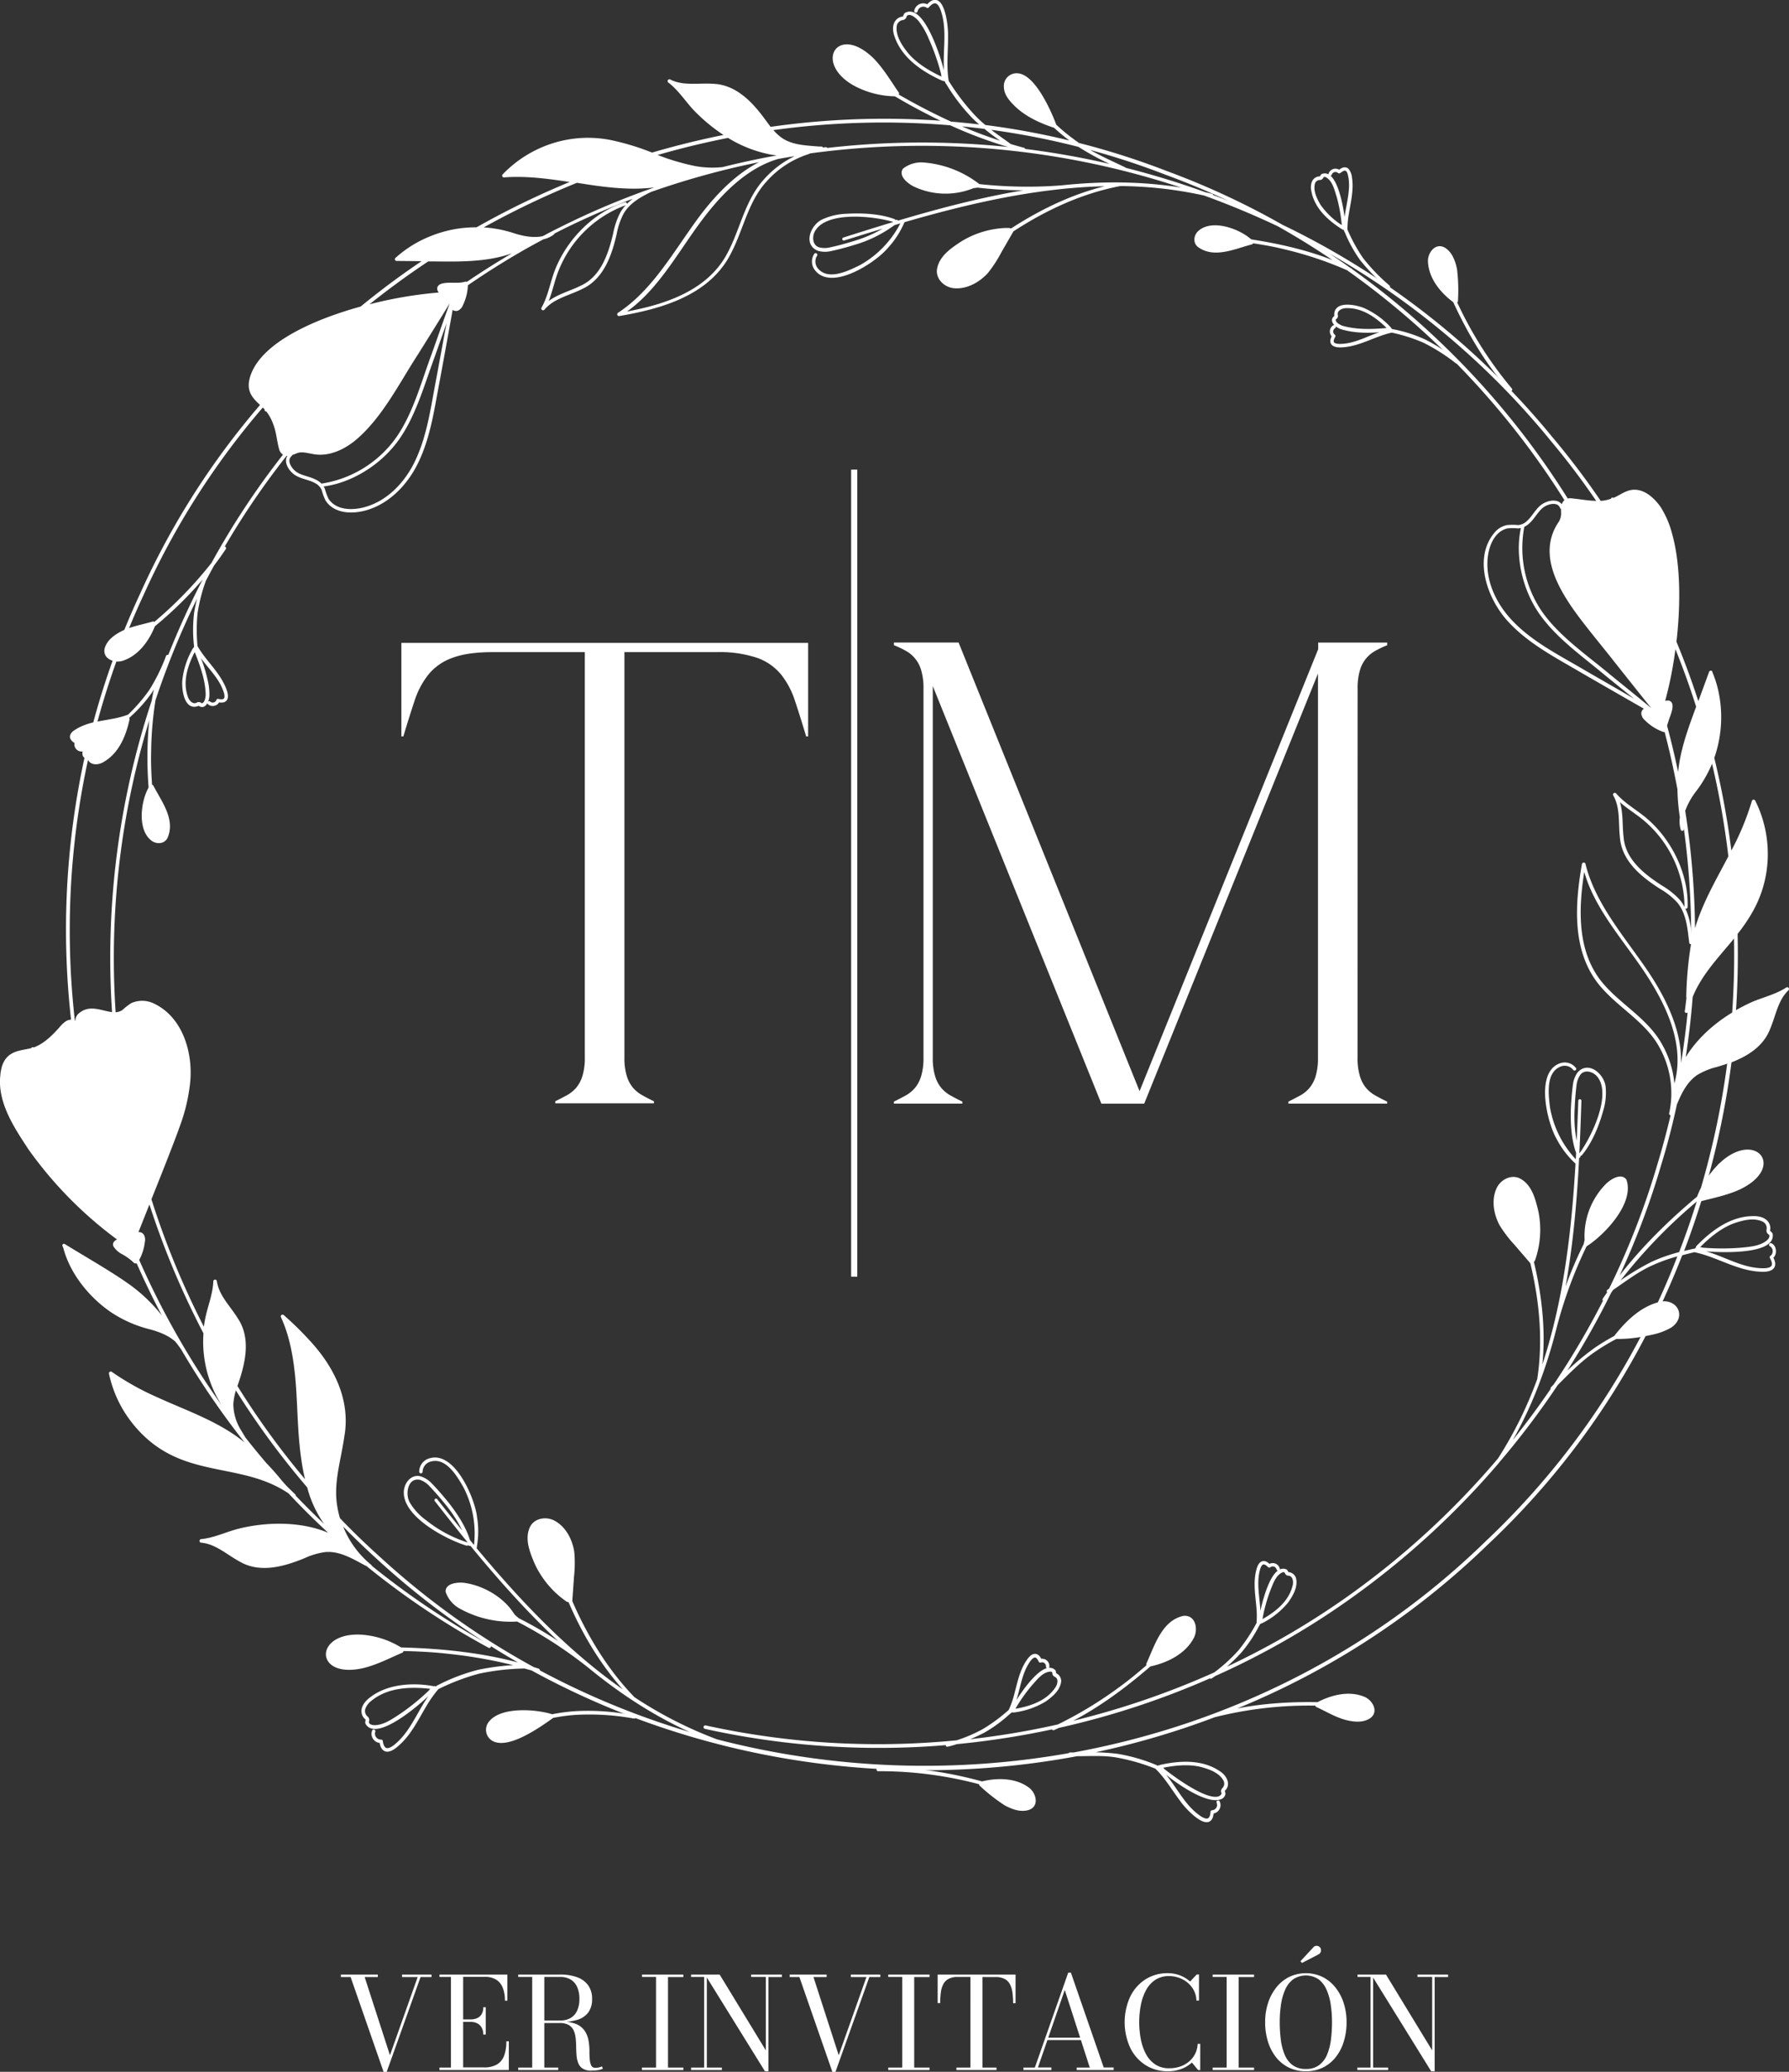
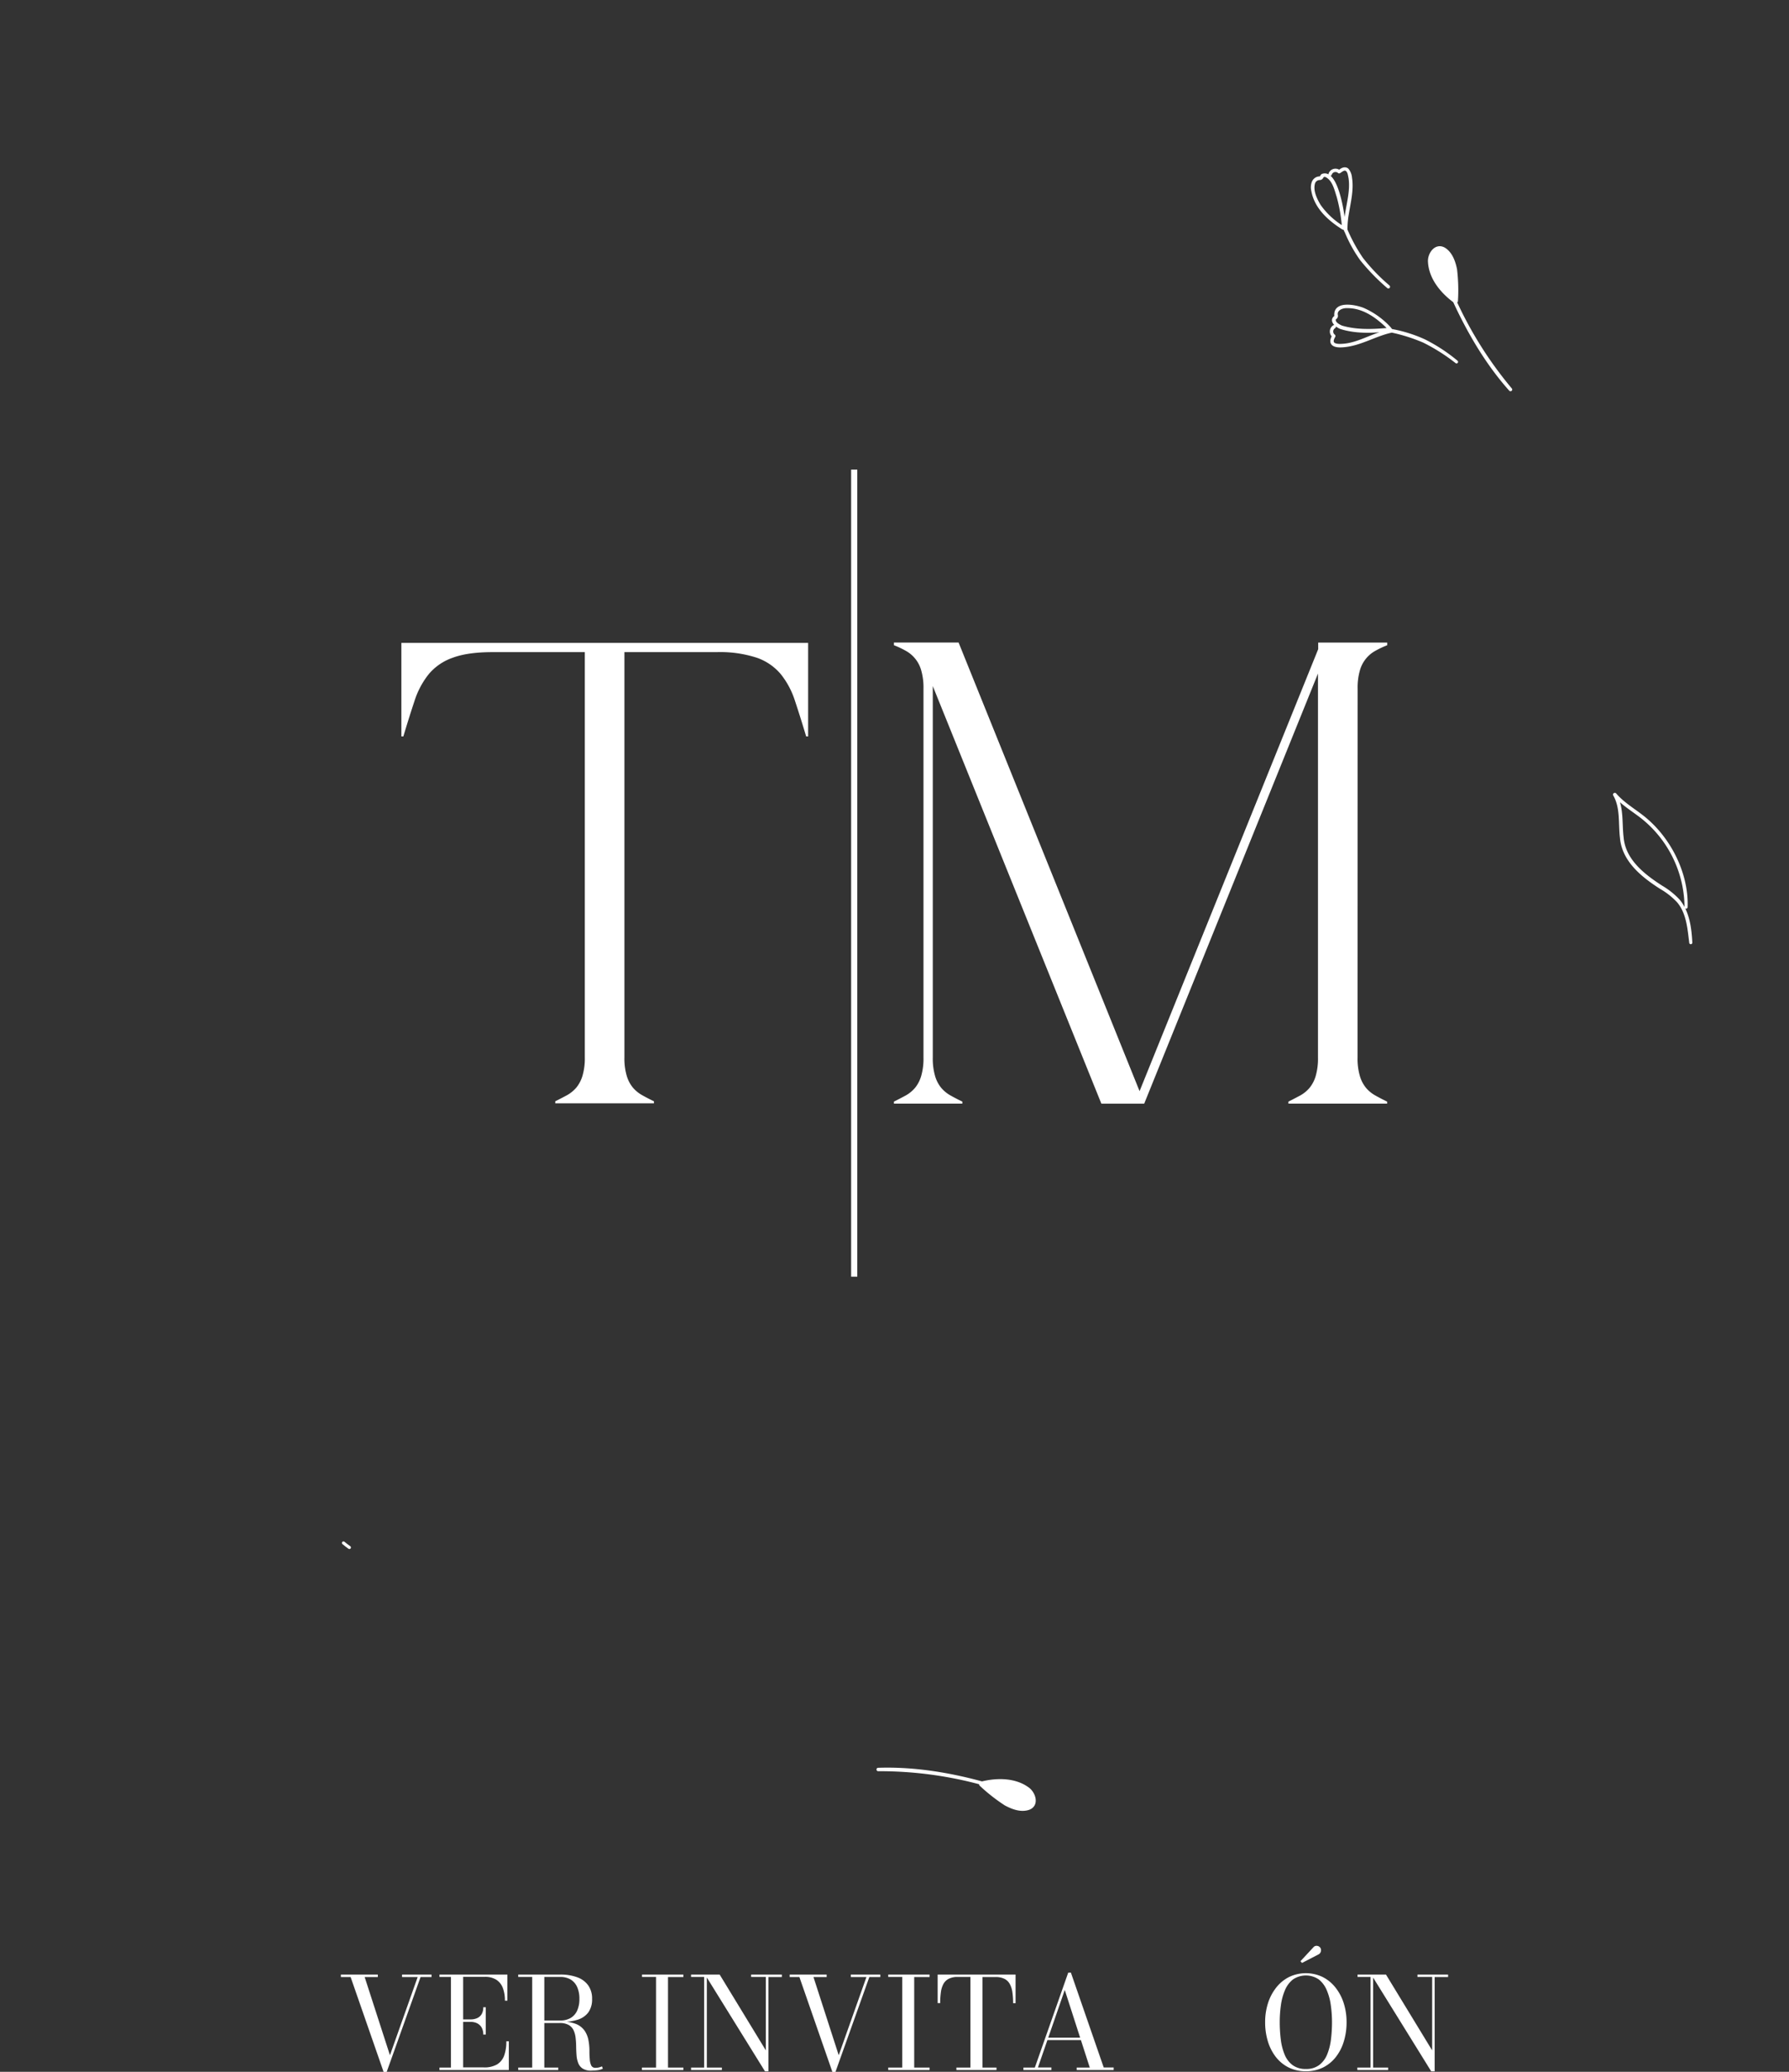
<svg xmlns="http://www.w3.org/2000/svg" viewBox="0 0 580.86 672.58">
  <rect x="0" y="0" width="580.86" height="672.58" fill="#333333" stroke="none" />
  <defs>
    <style>.cls-1,.cls-2{fill:#fff;}.cls-1{stroke:#fff;stroke-linecap:round;stroke-linejoin:round;}</style>
  </defs>
  <g id="Capa_2" data-name="Capa 2">
    <g id="Capa_1-2" data-name="Capa 1">
      <path class="cls-1" d="M526.47,271.92c.62,7.49,7,12.51,12.86,16.25a24,24,0,0,1,5.56,4.4c3.17,3.71,3.5,8.88,4.08,13.45-.24-4.62-.87-9.82-3.94-13.58a24.54,24.54,0,0,0-5.57-4.47c-5.84-3.74-12.15-8.63-12.79-16.07-.56-4.46.09-9.31-2-13.43,2.44,2.63,5.54,4.5,8.34,6.66a37.73,37.73,0,0,1,14.43,29.36c.4-10.9-5.5-22.63-14.35-29.46-3-2.31-6.26-4.26-8.72-7.12-.06-.08-.18,0-.13.09C526.66,262.21,525.9,267.27,526.47,271.92Z" />
-       <path class="cls-1" d="M574.26,333.86c1.85-4.31,2.53-9.38,6.07-12.73a.08.08,0,0,0-.1-.13c-3.34,2.19-7.3,3.12-11,4.66a57.68,57.68,0,0,0-6.14,3.18q.9-12.9.57-25.83a53.53,53.53,0,0,0,4.41-6.34,37.32,37.32,0,0,0,5.38-18.09,38.25,38.25,0,0,0-4-18.44.09.09,0,0,0-.16,0,86.75,86.75,0,0,1-7.45,17.57A266.07,266.07,0,0,0,556.08,246c.15-.41.29-.83.42-1.24a39.54,39.54,0,0,0,1-20.05,35.84,35.84,0,0,0-2-6.38h0a.36.36,0,0,0,0-.11.09.09,0,0,0-.11.05s-3.08,8.43-4,10.88q-3.33-10.51-7.58-20.74c1.41-12.16,1.38-25.43-1.48-35.33a28.65,28.65,0,0,0-2.48-6.32c-.35-.66-.71-1.31-1.1-1.91-2.12-3-5.59-6.2-9.57-5.18-1.89.51-3.43,1.74-5.19,2.45l-.09,0-.35-.1.34.1a12.72,12.72,0,0,1-4.42,1,250.53,250.53,0,0,0-16-21.12,256.53,256.53,0,0,0-87.22-68.54A253.16,253.16,0,0,0,378.69,56a249.08,249.08,0,0,0-28.56-9.12c-.6-.41-1.2-.83-1.78-1.28a60.86,60.86,0,0,1-5.81-4.82c-1.78-4.78-6.93-16.28-12.27-16.49a3.63,3.63,0,0,0-3.82,4c.05,2.12,1.49,3.87,2.9,5.31,3.56,3.7,8.36,5.86,13.15,7.45a60.4,60.4,0,0,0,5.75,4.7c.49.35,1,.69,1.49,1a251.28,251.28,0,0,0-30-5.69,36.54,36.54,0,0,1-3.53-3.26,70.59,70.59,0,0,1-8.66-11.38c-.83-4.92-.18-9.91-.23-14.88.09-3.27-1.3-15.37-6.15-9.51a2.48,2.48,0,0,0-3.84,1.53c0,.07.11.08.11,0a2.42,2.42,0,0,1,3.73-1.46c2.57-3,4.13-1.12,5,1.91,2.17,7.21-.18,14.83,1.23,22.14l-1-1.44c-1.2-5.89-6.87-23.16-12.32-20.08a2.24,2.24,0,0,0-.39.81.8.8,0,0,1-.64.44,2.79,2.79,0,0,0-1.6.78c-1.35,1.33-1.11,3.45-.52,5.07,2.37,6.87,8.85,11.14,15.16,14,.06,0,.11-.07,0-.1-4.24-2-8.43-4.38-11.53-7.95-2.11-2.6-4.41-6-3.88-9.45a2.85,2.85,0,0,1,2.36-2.21,1,1,0,0,0,.76-.53,2,2,0,0,1,.37-.76c1.5-1.11,3.36.57,4.38,1.67a25,25,0,0,1,3.49,6.07,71.65,71.65,0,0,1,4.13,11.93s-.12,0-.09.06l.18.28c.1.38.2.76.29,1.13,0-.23-.07-.53-.13-.87l1,1.58s0,.11,0,.17.06,0,.08,0A61,61,0,0,0,316.06,38c1.1,1.09,2.25,2.12,3.43,3.1-3.61-.46-7.22-.83-10.83-1.13-6.1-2.78-12.05-5.9-17.85-9.28l.61-.34,0,0c-2.52-3.67-4.9-7.71-8.09-11-11.19-11-18.46,1-5.77,8.05a28.71,28.71,0,0,0,13.05,3.37l-1-.1,1,.05,0,0A190.68,190.68,0,0,0,308,39.89a261,261,0,0,0-58,1.82c-.55-.7-1.08-1.41-1.61-2.12-4.08-5.68-9.46-11.7-17-11.89-4.68-.3-9.68.77-14-1.45a.08.08,0,0,0-.09.14c3.18,2.42,5.39,5.83,8.06,8.78a55.7,55.7,0,0,0,10.86,8.89q-12.4,2.44-24.53,6A81.08,81.08,0,0,0,198.42,46a37.45,37.45,0,0,0-18.85,1,38.23,38.23,0,0,0-16,9.95.08.08,0,0,0,.07.14c7.77-.59,15.48.59,23.18,1.77A270.86,270.86,0,0,0,154.85,74.3a38.47,38.47,0,0,0-14.68,2.75,37.31,37.31,0,0,0-11.38,7h0l-.09.08a.09.09,0,0,0,.09.08l9.72.09q-11,7.31-21.18,15.67c-16.51,4.56-33,12.34-35.79,23-1.06,4.19,1.06,6.12,3.58,8.46A252.38,252.38,0,0,0,46,192.82q-2.79,6-5.25,12.05c-.27.12-.55.23-.82.36-2.24,1.13-4.65,2.73-5.43,5.25-.57,2.07.94,3.31,2.72,3.66q-3.72,10.31-6.53,20.8a20.07,20.07,0,0,0-5.24,1.9c-.79.52-1.77.93-2.16,1.9s.68,1.79,1.48,2.21a1.85,1.85,0,0,0,1.77,2.52c.05,0,.05,0,0-.07L28,242.35c-.68,1.09-1.28,3,0,3.38a261.63,261.63,0,0,0-4.36,85.89c-1.69-.54-3.21,1.31-4.23,2.51-2.5,2.78-5.37,5.52-9,6.61l.21-.29-.23.3-.08,0c-4.12.92-7.7.86-9.22,5.64a16.52,16.52,0,0,0-.47,2.47V349c-1.06,8.69,4.5,16.95,9.11,23.95a129.39,129.39,0,0,0,29.72,29.86,2.41,2.41,0,0,0-1.07,0c-.66.09-1.46.85-1.11,1.55a6.7,6.7,0,0,0,2.61,2.35,18.29,18.29,0,0,1,4,2.93l.19-.09.19.1c.09-.15.16-.31.25-.46a270.31,270.31,0,0,0,13.39,26.55,9.78,9.78,0,0,0-.72-.72c-.14-.25-.29-.5-.44-.75a51.37,51.37,0,0,0-15.16-17c-5.84-4.17-14.66-9.18-20.83-13,0,0,0,.05,0,.07l0,0h0v0l0,0,.08.05c.09.29.19.58.28.87,2.18,8.07,8.3,15.64,15.32,20.39a39.84,39.84,0,0,0,12.33,5.4c3.09.83,6.35,2.07,8.67,4.27l.19.32c-.05-.1-.11-.19-.16-.3l.1.11c0,.05.07.11.11.17l1.51,2.07A263.31,263.31,0,0,0,79.53,467.6c.31.46.63.91.94,1.35l-.12-.19-.29-.49q2.09,2.63,4.24,5.2c-1.26-1.25-2.53-2.47-3.79-3.6C72,462.24,60.94,458.68,50.74,454A87.37,87.37,0,0,1,36,445.75a.09.09,0,0,0-.13.09,38.25,38.25,0,0,0,8.36,16.92C59.08,480.27,78,473.55,94,484.42q7.41,7.92,15.53,15.21l-1.11-.59c-9.15-4.83-21.76-4.72-31.59-2.09-3.83,1.09-7.5,2.82-11.48,3.19-.1,0-.09.17,0,.17,4.86.41,8.55,3.95,12.68,6.17,6.47,3.82,14.23,1.54,20.69-1.12a24,24,0,0,1,6.8-2c4.86-.45,9.27,2.26,13.34,4.44l0,0-1.4-1.32a254.76,254.76,0,0,0,41.42,28,258.09,258.09,0,0,1-43.76-30.17l-3.56-3.37h0l0,0c.64.51,1.3,1,2,1.46l3.43,3.11a30,30,0,0,0,3.2,3c.05,0,.12,0,.07-.08a31.14,31.14,0,0,1-10.07-14.83Q116.33,499.94,123,506a254.76,254.76,0,0,0,48.44,34.95h-.57c-13.27-3.87-27.07-5.3-40.88-5.65l0-.06c-.24-.15-.49-.28-.74-.42a27.47,27.47,0,0,0-12.09-3.66c-14.5-.76-14.62,13.33.65,9.88,4.43-1.08,8.58-3.25,12.66-5l-.05,0-.31-.58c5.05.1,10.14.32,15.06.88a154.43,154.43,0,0,1,24.94,4.61,75.79,75.79,0,0,0-14.72,1.6,61.16,61.16,0,0,0-13.09,5s0-.08-.07,0l-.13.13-1.66.82c.24-.25.43-.48.58-.66l-.85.8-.3.14c-.06,0,0,.12,0,.1a72.22,72.22,0,0,1-9.81,8c-2.43,1.57-4.92,3.37-7.88,3.64-1,.1-2.54-.08-2.89-1.22a2.1,2.1,0,0,1,.1-.84,1,1,0,0,0-.37-.85,2.84,2.84,0,0,1-.84-3.13,6.22,6.22,0,0,1,2.09-2.73c5.59-4.59,13.32-4.78,20.19-3.91-6.41-1.18-14.77-.69-20.28,3.8-1.36,1.07-2.67,2.74-2.23,4.58a2.76,2.76,0,0,0,.94,1.51.83.83,0,0,1,.32.71,2.15,2.15,0,0,0-.1.9c3,5.49,17-6.21,21.07-10.55l1.57-.72c-5.06,5.47-7.09,13.18-12.74,18.16-2.33,2.12-4.66,2.92-5.23-1a2.43,2.43,0,0,1-2.4-3.22c0-.06-.07-.11-.1,0a2.47,2.47,0,0,0,2.4,3.32c.59,4,3,3.21,5.42,1,3.9-3.37,6.16-8.11,8.75-12.46a39.09,39.09,0,0,1,4.18-5.93,71.53,71.53,0,0,1,13.36-5.09,76.82,76.82,0,0,1,15-1.7l2.4.67c54.12,29.7,117.2,38.93,176.86,27.8,4.2,0,8.91-.31,13.12.46a66.75,66.75,0,0,1,12.63,3.65c3.32,3.2,5.6,7.23,8.37,10.88,1.73,2.47,9.49,10.67,9.79,3.66a2.27,2.27,0,0,0,2-3.25c0-.06-.13,0-.09,0a2.22,2.22,0,0,1-1.93,3.14c-.21,3.67-2.43,3.08-4.71,1.31-5.56-4.15-8-11.05-13.11-15.68l1.53.55c4.23,3.75,14.51,11,19,9.29a1.74,1.74,0,0,0,1.12-1.22c.06-.56-.44-1,.05-1.49,1.82-1.79.17-4.45-1.64-5.51-5.52-3.78-12.66-3.39-18.91-2-.07,0,0,.12,0,.11,4.22-.87,8.63-1.4,12.88-.46,3,.77,6.53,2,8,4.87a2.61,2.61,0,0,1-.53,2.93.91.91,0,0,0-.25.82,1.8,1.8,0,0,1,.15.76c-2.33,4.84-15.2-4.44-19.67-8h0c.06,0,.1-.07,0-.1l-.33-.13-.81-.65c.19.18.4.38.63.58l-1.63-.64-.12-.11s-.06,0-.07,0a56,56,0,0,0-12.36-3.55,69.49,69.49,0,0,0-12.49-.4A264.77,264.77,0,0,0,394.22,557a125.12,125.12,0,0,1,33.65-3.78l-.23.39h0c-.06,0-.1.07,0,.1,3.09,1.4,6,3.22,9.35,4.14,2.43.62,5.3,1,7.53-.43,2.66-1.78.62-5.19-1.73-6.13-4.78-2-10.39-.56-14.81,1.74,0,0,0,0,0,.05-10.94-.21-22.21.68-32.74,3.55a255.39,255.39,0,0,0,87.49-55.57,252.25,252.25,0,0,0,51.24-67.78c.93-.17,1.84-.36,2.71-.56a19.66,19.66,0,0,0,5.75-2.22c4.57-3.21,1.68-8.49-3.44-7.42q3.69-7.91,6.83-16c1.42-.38,2.85-.74,4.28-1.09,7.29,1.43,13.89,6,21.46,6.35,3.23.21,5.61-.74,3.56-4.24,1.22-.4,1.51-3.25-.17-4.05-.06,0-.11.07,0,.09a2.43,2.43,0,0,1,.13,4c2,3.44-.33,4.26-3.46,4.05-7.54-.31-14-5.28-21.38-6.23l1.72-.43c5.9.74,24.15,1.36,23.1-4.9a2.4,2.4,0,0,0-.63-.64.81.81,0,0,1-.2-.74,2.71,2.71,0,0,0-.2-1.77c-.8-1.72-2.87-2.21-4.6-2.19-7.27-.07-13.46,4.6-18.3,9.58,0,.05,0,.13.08.08,3.29-3.33,6.95-6.47,11.35-8.2,3.15-1.12,7.09-2.16,10.21-.49a2.85,2.85,0,0,1,1.29,3,1,1,0,0,0,.24.89c.24.21.48.35.6.6.44,1.11-.62,2.19-1.5,2.75-2.48,1.63-5.55,1.78-8.44,2.07a76.33,76.33,0,0,1-12.66-.09h0c.06,0,0-.12,0-.11l-.41.09-1-.05c.2,0,.46.07.75.11l-1.87.41h-.11l.09,0c-1.26.28-2.51.57-3.76.89q3.3-8.55,6-17.3c4.25-1.12,8.76-2,12.84-3.9,14.09-6.84,5.21-17.75-5.66-8.13a28.77,28.77,0,0,0-5.77,7.35,270.67,270.67,0,0,0,8.33-40.32C567,342.5,572.13,339.42,574.26,333.86Zm-295.79-306,.24.11ZM544.68,350c.09-.27.2-.54.31-.8-.13.37-.27.73-.38,1.11C544.64,350.17,544.65,350.07,544.68,350Zm18.21-21c-6.37,3.85-12.08,9-15.72,15.44-.15.26-.28.52-.42.78l-.37.68q1.86-11.17,2.72-22.38a31.44,31.44,0,0,1,1.93-4c3.37-6,8.2-10.87,12.45-16.22Q563.8,316.14,562.89,329Zm-13.77-5.79c.24-.58.49-1.14.76-1.69-.27.56-.52,1.13-.76,1.72Zm-.27.72-.27.69.27-.72Zm2-4.26h0Zm-.33.61c-.2.4-.41.8-.61,1.21C550.09,321.06,550.29,320.66,550.5,320.26Zm11.18-42.21c-3,5.74-6.26,11.41-8.72,17.37-.24.58-.47,1.15-.69,1.72-.07.19-.15.38-.23.58-.26.71-.5,1.42-.73,2.12a50.06,50.06,0,0,0-1.47,5.4,261.36,261.36,0,0,0-3.21-42.09,23.74,23.74,0,0,1,3.6-6.52A41,41,0,0,0,556,246.31,265.92,265.92,0,0,1,561.68,278.05ZM546,265v0l0-.14Zm5.23-35.57-.12.35c-2.82,7.66-5.74,15.49-5.92,23.75,0,.43,0,.86,0,1.3q-1.86-9.7-4.43-19.22c.16-.67.4-1.34.58-1.94.34-1.19,2.37-5.41.31-5.76a2.23,2.23,0,0,0-1.83.78,125.63,125.63,0,0,0,3.9-19.91Q547.92,218.95,551.23,229.41Zm-7.59-49.65a79.42,79.42,0,0,1,.84,8.83A87.57,87.57,0,0,0,543.64,179.76Zm.88,10.08,0,1.07Zm-38.87-18.39c.2-.38.41-.75.64-1.13Zm-2.34-29.38a250.1,250.1,0,0,1,15.89,21c-3.12.11-6.31-.6-9.4-.85a3,3,0,0,0-1,.18,263.71,263.71,0,0,0-70.26-74.78s0-.06,0-.07a3.13,3.13,0,0,0-.32-.15q-9.37-6.66-19.4-12.52A257.85,257.85,0,0,1,503.31,142.07ZM319.85,41.37c2.53,2.07,5.2,4,7.91,5.79a147.87,147.87,0,0,1-18.43-6.91Q314.59,40.7,319.85,41.37Zm-11.18-1.18a139,139,0,0,0,19.52,7.26l1.09.74-.93-.69c1.32.37,2.65.73,4,1.06a.06.06,0,0,0,0-.11c-1.47-.38-2.92-.79-4.37-1.22-2.52-1.84-5.3-3.73-7.89-5.82a251.58,251.58,0,0,1,30.25,5.8,91,91,0,0,0,14.8,7.58c-4.64-2.24-9.78-4.45-14.39-7.47a246.67,246.67,0,0,1,27.84,8.93A253.86,253.86,0,0,1,413.29,72q-10.35-4.83-21-8.76l1.05.24c.07,0,.09-.09,0-.1-.65-.17-1.3-.31-2-.46A269.87,269.87,0,0,0,264.76,49a29.56,29.56,0,0,1,3.38-.62c.07,0,.06-.12,0-.11a30.17,30.17,0,0,0-4.41.87c-2.13.28-4.27.6-6.4.93l-.44,0,9.59-2h.24l-.18,0,.18,0-.78,0c-4.17-.37-9.17-.39-12.84-3.25a16.75,16.75,0,0,1-2.94-2.95A260.65,260.65,0,0,1,308.67,40.19Zm-52.19,10-.85,0c.39,0,.78,0,1.17,0Zm2.65-.17h0l3.33-.49a31.33,31.33,0,0,0-14.15,9.29c-6.47,7.24-7.7,17.36-12.69,25.46-7.31,11.63-21.6,15.58-34.38,17.78,11.17-6.75,18.07-19.88,25.87-30.35C233.55,63,242,54.18,252.52,51.12,254.72,50.72,256.92,50.36,259.13,50Zm-22.64-5.78a40.6,40.6,0,0,0,13.93,5.46l.88.13,1.12.17c.45,0,.89.08,1.34.11.88.06,1.78.1,2.67.08a26.74,26.74,0,0,0-3.19.6q-9.3,1.62-18.5,3.94a31.91,31.91,0,0,1-9.1-.32A75.44,75.44,0,0,1,212,50.24Q224.11,46.67,236.49,44.24ZM232.06,55h0Zm-5.56-.35a35.72,35.72,0,0,0,4.78.36A32.79,32.79,0,0,1,226.5,54.64ZM229.91,56l.62-.19.4-.09Zm-4.14-1.45.13,0ZM214.16,60.1c1.93-.31,3.83-.72,5.72-1.18q-3.3,1-6.58,2.16l.31-.15-1.19.46A255.86,255.86,0,0,0,176.68,77s0,0-.06,0l-.34.17c-3.13.64-6.55,0-9.61-1a38.76,38.76,0,0,0-11.4-1.92,273.08,273.08,0,0,1,32-15.42C196.19,60.25,205.14,61.58,214.16,60.1ZM138.88,84.37l2.18,0c8.16.09,16.52.21,24.36-2.38a60.44,60.44,0,0,0,8.09-3.3,253.88,253.88,0,0,0-21.93,13.55v-.14l-.21,0-.11-.18a11.3,11.3,0,0,1-3.26.37c-1.24.07-5.9-.43-5.53,1.64a2.21,2.21,0,0,0,1.29,1.43,133.59,133.59,0,0,0-25.95,4.53Q128,91.6,138.88,84.37ZM40.07,233.79l1.22-.87-.58.6Zm-11.81,12,.2,0a.53.53,0,0,1,.42.36c.7,2,3.27,1.66,4.67.68,4.71-2.78,6.89-8.2,8-13.3,0,0,0-.05-.05-.06l0-.32,0,0c-.21.07-.41.16-.61.24l1-1,.11,0a0,0,0,0,0,0-.07A45,45,0,0,0,49,224.42a67.09,67.09,0,0,0,5.47-11.28c0-.06-.08-.1-.1,0a60.74,60.74,0,0,1-5.53,11.2,54.68,54.68,0,0,1-7,8.09,30.17,30.17,0,0,1-5.27,1.42c-1.86.36-3.76.64-5.62,1.06q2.79-10.42,6.5-20.7A5.12,5.12,0,0,0,39.8,214c4.92-1.64,8.24-6.37,10.08-11,0,0,0,0,0,0A126,126,0,0,0,68.58,184c-.61,1.12-1.21,2.23-1.8,3.35.06-.17.12-.35.19-.53-.13.27-.24.57-.36.86a264.79,264.79,0,0,0-16.39,38.47c.23-1.39.48-2.78.77-4.16a.06.06,0,0,0-.11,0q-.66,2.79-1.14,5.61A265.3,265.3,0,0,0,36.92,329.11h-.18c-3.47-.29-7.24-2.5-10.44-.05a2.81,2.81,0,0,0-1.24,3.2l.12.54a7,7,0,0,0-.9-.9,2.67,2.67,0,0,0-.44-.23A261.27,261.27,0,0,1,28.26,245.78ZM44.64,409a15.72,15.72,0,0,0,1.9-5.91,2.83,2.83,0,0,0-.26-2,1.33,1.33,0,0,0-1.12-.61,1.73,1.73,0,0,0-1,.45l-.18.18c.54-1.39,1.1-2.79,1.66-4.21.91-2.31,1.91-4.8,2.93-7.36a268.63,268.63,0,0,0,18,43.2,38,38,0,0,0,8,26.25c-.4-.52-.78-1.06-1.15-1.61.38.54.78,1.07,1.19,1.58l2.15,3.58a27.59,27.59,0,0,0,1.72,3.22A266.66,266.66,0,0,1,44.64,409Zm43.52,68.64.09.1Zm1.61,4.16a30.61,30.61,0,0,1,4,2.42l0,0A32.84,32.84,0,0,0,89.77,481.8Zm21.72,19.07c-.34-.24-.71-.46-1.07-.69q-8.13-7.28-15.57-15.14c.22.15.43.3.65.47-.25-.21-.51-.4-.77-.6l0-.05.78.61L93,483.05c-.61-.65-1.21-1.31-1.81-2-1.53-1.91-3.27-3.87-5.1-5.78q-3.51-4.11-6.84-8.36l-1.42-2.37a16.81,16.81,0,0,1-2.57-8.69,20.35,20.35,0,0,1,1.19-5.64,261.62,261.62,0,0,0,23.75,32.41A36.29,36.29,0,0,0,109.43,499c.14.15.29.29.44.43.48.45,1,.9,1.5,1.33l0,0,0,0,0,0Zm-19.63-73.3c.29.62.55,1.25.8,1.89-.29-.68-.59-1.35-.93-2ZM171,540.94l.46,0,.63.35C171.75,541.16,171.39,541,171,540.94Zm311.48-40c-37.69,36.64-84.64,59.47-133.88,68.47l-1.21,0h.9a269.48,269.48,0,0,1-115.6-4.27,133.67,133.67,0,0,1-27-13.78c-8.65-8.9-15.34-19.86-20.38-31.5l0,0,.56-8a40.34,40.34,0,0,0,.09-8c-.6-3.9-2.66-7.95-6.27-9.82-2.39-1.23-5.82-.73-7.13,1.81-1.81,3.74,0,8,1.49,11.57a30,30,0,0,0,10.19,12.1,0,0,0,0,0,.07,0l.69.25c5,11.66,11.71,22.57,20.65,31.59-19.65-12.92-36.26-30.4-51.45-48.64a28,28,0,0,0,.18-10.24c-.69-6-7.13-20.91-14.77-18.59a4,4,0,0,0-3,3.86c0,.07.12.07.1,0A4,4,0,0,1,139.7,474c5.36-1.53,9.08,4.81,11.3,8.75a33.24,33.24,0,0,1,3.25,20c-.7-.84-1.41-1.69-2.1-2.54-1.4-4.55-4.22-8.72-7.15-12.44-1.65-2-3.36-4-5.17-5.86a8,8,0,0,0-3.29-2.13c-2.85-.86-5,2.15-4.93,4.75-.05,7.67,13.57,14.81,20,16.76.07,0,.09-.09,0-.1A42.41,42.41,0,0,1,138,493.87a19.27,19.27,0,0,1-5.25-5.66c-2-3.07-.81-9.31,3.78-8.28a7.92,7.92,0,0,1,3.19,2.09c1.79,1.87,3.5,3.84,5.13,5.86A43.66,43.66,0,0,1,152,500q-5.31-6.47-10.43-13c3.43,4.39,6.93,8.82,10.52,13.23q.22.57.42,1.14c-.08-.33-.19-.65-.29-1l2,2.46h0c10.28,12.44,21.33,24.59,33.59,35.17a129.92,129.92,0,0,0-19.65-12.26l-1.35-1.16q-.27-.4-.57-.81c-3.24-4.92-9.54-8.6-15.54-9.43-1.69-.23-5.58,0-5.52,2.31a9.2,9.2,0,0,0,4.14,5A33.39,33.39,0,0,0,168,525.89,142.55,142.55,0,0,1,191.33,541c12.19,10,25.55,18.4,40.49,24a260.33,260.33,0,0,1-58.16-23.05l1.06.31c.06,0,.09-.08,0-.1l-1.65-.52-1.22-.68h0a254,254,0,0,1-48.74-35.1q-6.82-6.12-13.17-12.75A29.32,29.32,0,0,1,109,489c-1.3-7.61,1.23-15.1,2.28-22.59,2.15-11.85-3.36-22.64-11.29-31.11a104.41,104.41,0,0,0-8.19-8c-.06-.07-.17,0-.13.09,2.81,6.09,4,12.78,4.66,19.42s.68,14,1.33,21.17c.14,1.57.31,3.15.53,4.73a70.83,70.83,0,0,0,1.86,9.45A261.32,261.32,0,0,1,76.54,450l.34-1c2.28-6.6,4.11-14.47-.07-20.72-2.45-4-6.2-7.48-6.89-12.31,0-.09-.16-.08-.16,0-.14,3.77-1.5,7.35-2.38,11a37.12,37.12,0,0,0-.87,5.44,268.23,268.23,0,0,1-17.87-43.11c3.63-9.07,7.58-19,9.5-24.47a57.11,57.11,0,0,0,3.15-13.95c.78-9.26-2.47-20.27-11.38-24.58a8.25,8.25,0,0,0-7-.24,18.61,18.61,0,0,0-2.83,2.2,5,5,0,0,1-3,.86A265,265,0,0,1,49.58,228.62a123.63,123.63,0,0,0-.83,27.06l0,0c-.1.21-.19.42-.28.63-2.22,4.22-3.29,12.77.89,16.09,1.34,1.15,3.63,1.16,4.54-.52,2.64-5.79-2-11.62-4.54-16.59,0-.06-.12,0-.09.05h0l-.34.23c-.27-3.76-.46-7.56-.36-11.22A114.81,114.81,0,0,1,50,227.2,265.28,265.28,0,0,1,66.1,189a58.57,58.57,0,0,0-2.57,9.92,46,46,0,0,0-.06,10.55h0v0l.15,1.59c-.1-.21-.19-.43-.3-.64.11.28.22.57.32.85l0,.24s0,0,.07,0c1.75,4.53,3.56,9.36,3.57,14.28-.12,1.12-.45,2.95-1.83,3a1.58,1.58,0,0,1-.56-.29.74.74,0,0,0-.72,0c-1.75,1-3.34-.87-3.75-2.47-1.72-5.17.24-10.66,2.71-15.25,0-.06-.06-.11-.09,0a25.53,25.53,0,0,0-3.34,10.06c-.25,2.68.49,9.47,4.54,7.87a.59.59,0,0,1,.56,0c1.69,1.25,2.65-1.54,2.69-2.84a19.28,19.28,0,0,0-.63-5.3,45.1,45.1,0,0,0-3.13-9.17c0-.47,0-.94-.08-1.42,2.29,5.06,7.34,8.64,9.26,14,.86,2.2.81,4.07-2.1,3.39a.07.07,0,0,0-.07,0,1.76,1.76,0,0,1-2.83.77c0-.05-.13,0-.08.07a1.77,1.77,0,0,0,1.73.41,1.75,1.75,0,0,0,1.27-1.17c3,.68,3.06-1.31,2.21-3.55-2-5.36-6.68-9.13-9.39-14a55,55,0,0,1,0-10.89,55.33,55.33,0,0,1,2.73-10.65q1.33-2.55,2.72-5.07c1.33-1.74,2.6-3.51,3.8-5.33,0-.06-.06-.12-.09-.06q-1.53,2.24-3.17,4.39a255.46,255.46,0,0,1,23-34.6c.06-.08-.07-.18-.12-.1A256.91,256.91,0,0,0,69.1,183,132.21,132.21,0,0,1,49.8,202.8l-.08-.45h0c.07,0,0-.12,0-.1-2.88.85-5.88,1.38-8.69,2.51q2.41-6,5.15-11.85a252,252,0,0,1,39.1-61.33c.37.34.74.7,1.12,1.07l0,0c0,.13,0,.25,0,.38a.05.05,0,1,0,.1,0c0-.07,0-.13,0-.2a14.72,14.72,0,0,1,2.67,4.7c1.09,2.69,1.18,5.62,2,8.37,1,2.45,3.22,1.53,5,.79s3.77-.07,5.62.23c4.85.89,9.64-1.38,13.31-4.38,8.6-7.2,14.15-18.5,20.21-27.79,0,0,7.89-12.61,10.93-17.6.13.42.19.89.29,1.38-1.54,4.15-6.11,17.22-6.15,17.22-3.25,8.85-6,19.15-11.55,26.86a37,37,0,0,1-24.37,14.88c9.33-1,18.86-7,24.48-14.8s8.38-18,11.67-26.86c0,0,4.5-12.7,6-17.08,0,.07,0,.14,0,.21-1.46,7.7-4.51,24.38-4.53,24.39-1.79,9.33-3,19-7.37,27.55-3.25,6.28-8.59,11.87-15.46,14-4.3,1.38-10.24,1.49-13-2.7a18.78,18.78,0,0,1-1.24-3.34,5.17,5.17,0,0,0-2.44-2.57c-2.08-1.18-4.63-1.33-6.61-2.68-1.75-1.22-3.65-4.16-1.61-5.93.05,0,0-.12-.07-.08-2.11,1.81-.19,4.85,1.62,6.1,2,1.36,4.53,1.51,6.62,2.69a5.07,5.07,0,0,1,2.39,2.51,18.86,18.86,0,0,0,1.24,3.36c2.79,4.24,8.8,4.14,13.14,2.76,6.91-2.17,12.3-7.78,15.58-14.09,4.43-8.55,5.64-18.25,7.45-27.58,0,0,3-16.27,4.38-24.11,0,0,0,.05,0,.08a1.73,1.73,0,0,0,.64.93,1.37,1.37,0,0,0,1.27.08,2.88,2.88,0,0,0,1.28-1.55,15.43,15.43,0,0,0,1.53-6.56,256.57,256.57,0,0,1,24.85-15,8.41,8.41,0,0,0,3.24-1.47h0l0,0-.07,0-1.88.76a259.45,259.45,0,0,1,32.38-14.18c-3.11,1.55-6.22,3.77-8,6.71a24.09,24.09,0,0,0-2.34,6.74c-1.58,6.76-4.07,14.35-10.87,17.44-4,2-8.8,3-12,6.42,1.66-3.17,2.38-6.72,3.48-10.08a37.73,37.73,0,0,1,22.84-23.43c-10.42,3.28-19.49,12.77-23,23.39-1.18,3.57-1.92,7.32-3.79,10.6-.05.08.08.16.13.09,3.13-3.74,8.16-4.71,12.35-6.81,6.85-3.1,9.46-10.75,11-17.56a24.1,24.1,0,0,1,2.29-6.71c2-3.47,5.57-5.54,9.14-7.27a261.85,261.85,0,0,1,39.95-10.62c-9.94,3.24-18.29,12-24.36,20.31-3.95,5.42-7.55,11.07-11.6,16.4s-8.61,10.34-14.21,14a.08.08,0,0,0,.06.15c12.84-2.18,27.18-6.14,34.54-17.82,5-8.08,6.22-18.21,12.64-25.46a31.24,31.24,0,0,1,14.82-9.52A268.78,268.78,0,0,1,390.19,62.67c-15.1-3.31-30.33-3.61-45.48-2a144.22,144.22,0,0,1-26.93-.43,33.39,33.39,0,0,0-18-7,9.15,9.15,0,0,0-6.21,1.84c-1.36,1.93,1.75,4.23,3.29,5a23.6,23.6,0,0,0,19.11.51s0,0,0,0l1.48-.18A130.3,130.3,0,0,0,341,61C325,63,309,67,293.41,71.6v0l-3,.89c.23-.19.47-.36.7-.56.05,0,0-.12-.07-.08-.32.26-.64.5-1,.74-5.41,1.63-10.77,3.32-16.07,5,5.23-1.64,10.53-3.28,15.88-4.87a42.42,42.42,0,0,1-12.67,6.06c-2.48.78-5,1.46-7.53,2a7.79,7.79,0,0,1-3.81,0c-2.74-.83-2.85-4.39-1.38-6.42,4.24-6.38,19.33-4.72,25.78-2.77-4.48-1.69-10.38-2-15.43-1.69a19.65,19.65,0,0,0-7.58,1.77c-3.46,1.54-6,7.52-1.45,9.3a8.08,8.08,0,0,0,3.91.06c2.56-.55,5.07-1.23,7.56-2a40.64,40.64,0,0,0,12.95-6.41l3.08-.9a33.23,33.23,0,0,1-13.81,14.78c-4.08,2-10.61,5.25-14.26,1a4,4,0,0,1-.34-4.75.05.05,0,1,0-.08-.06,4.05,4.05,0,0,0,.33,4.87c5.07,6.19,18.72-2.63,22.63-7.23a28.24,28.24,0,0,0,5.55-8.61c22.84-6.64,46.61-12,70.33-11.8-12.4,2.18-24.38,7.7-35.25,14.78l-.77-.19c-.41,0-.82,0-1.23,0a29.34,29.34,0,0,0-14,4.29c-3.21,2.12-7.09,4.67-7.67,8.79-.32,2.83,2.25,5.15,4.91,5.46,4,.45,8-1.76,10.69-4.67a40.35,40.35,0,0,0,4.37-6.7l4-6.93s0,0,0,0c10.72-7,22.37-12.43,35-14.85A131.11,131.11,0,0,1,391.1,63q12.21,4.43,24,10A256.82,256.82,0,0,1,437,86.83c-9.78-4.51-20.28-7-30.91-8.64v0c-.18-.15-.37-.29-.55-.42-3.65-3.08-11.76-6-15.91-2.61-1.4,1.06-1.91,3.29-.47,4.55,5.08,3.83,11.79.51,17.18-.85.07,0,0-.12,0-.1h0l-.15-.38c3.73.55,7.48,1.19,11,2.08a116.85,116.85,0,0,1,20.44,6.84,263.29,263.29,0,0,1,71,75.23c-1.41.71-1.32,2.6-1.25,4.21a6.32,6.32,0,0,1-.71,2.71c-6.24,8.87-1.75,18.66,3.63,26.69,3.73,5.58,9.89,12.8,14.07,18.17,0,0,9.24,11.66,12.92,16.2-.43,0-.9-.12-1.4-.19-3.39-2.84-14.18-11.53-14.16-11.56-7.25-6-16-12.09-21.44-19.89a37,37,0,0,1-5.86-27.94c-2.19,9.13.24,20.1,5.74,28s14.15,13.91,21.4,20c0,0,10.47,8.48,14.1,11.34l-.21,0c-6.77-4-21.46-12.41-21.46-12.44-8.19-4.81-16.92-9.16-23.49-16.17-4.84-5.17-8.31-12.07-8.07-19.27.15-4.51,2-10.15,6.9-11.35a17.63,17.63,0,0,1,3.56,0,5.25,5.25,0,0,0,3.24-1.45c1.81-1.56,2.81-3.91,4.74-5.33,1.74-1.24,5.15-2.05,6.12.47,0,.06.13,0,.1,0-1-2.6-4.49-1.81-6.28-.53-1.95,1.43-2.94,3.77-4.75,5.34a5.14,5.14,0,0,1-3.17,1.42,18.63,18.63,0,0,0-3.58,0,6.65,6.65,0,0,0-3.15,1.67c-7.79,8.19-2.72,22,4.21,29.18,6.57,7,15.3,11.43,23.49,16.26,0,0,14.33,8.27,21.25,12.2H535a1.63,1.63,0,0,0-1.1.29,1.35,1.35,0,0,0-.49,1.17,2.83,2.83,0,0,0,1,1.72,15.38,15.38,0,0,0,5.84,3.7l.09-.19h0l.2,0a3.62,3.62,0,0,1,.07-.79q2.64,9.88,4.52,20a68,68,0,0,0,.8,9.13,8.51,8.51,0,0,0,.26,3.84v0h0s0,0,0,.06,0-.05,0-.08l-.13-3.24,0-.2a12.47,12.47,0,0,1,.4-1.91,260.2,260.2,0,0,1,3.13,42.64c0,.16-.07.32-.1.49A119.18,119.18,0,0,0,548,323.64c0-.38.07-.77.1-1.16,0,.38,0,.76,0,1.16l-.51,4.27-.09.37c0,.07.09.08.1,0a29.2,29.2,0,0,1,1.24-4.09q-.89,11.13-2.75,22.26c-.15.32-.28.64-.41,1-.36.81-.69,1.64-1,2.49,2.68-11.95-3.64-25-10.36-34.86-3.78-5.53-7.91-10.82-11.57-16.42s-6.86-11.58-8.46-18.09a.09.09,0,0,0-.17,0c-2.24,12.83-3.31,27.67,5.23,38.51,5.93,7.45,15.07,12,19.75,20.44a31.13,31.13,0,0,1,3.34,22,.05.05,0,1,0,.1,0,31.27,31.27,0,0,0-3.27-22.15c-4.66-8.52-13.78-13.07-19.74-20.49-8.52-10.78-7.45-25.57-5.24-38.34,2.62,12.78,12.68,23.68,19.93,34.53s13.79,24.38,9.68,37.55c.26-.76.49-1.53.68-2.31l-1.38,9.7a1.8,1.8,0,0,0-.08.21c0,.06.08.1.1,0l.3-.77q-2.07,9.29-4.86,18.5a254.62,254.62,0,0,1-15.81,40.69l-.68.5.64-.43-.44.88c-.53.77-1.06,1.53-1.57,2.3,0,.06.06.12.09.06.34-.5.7-1,1.05-1.5a265.36,265.36,0,0,1-17.06,29.26l-.94,1,.79-.79a269.08,269.08,0,0,1-17.48,23.13c8.48-13.21,14.07-27.6,17.79-42.57a144,144,0,0,1,9.7-26.22c5.81-3.63,15.38-13.76,12.89-21.06-1.36-1.92-4.58.23-5.8,1.44A23.59,23.59,0,0,0,515,402.57a0,0,0,0,0,0,0l-.32,1.45A130.54,130.54,0,0,0,506.13,426c3.52-15.8,5.12-32.17,6-48.4h0l0,0c.06-1,.11-2.11.16-3.16.12.32.23.64.36.95-.13-.38-.23-.77-.35-1.15.28-5.67.48-11.31.66-16.91-.21,5.5-.43,11.07-.73,16.66a43.57,43.57,0,0,1-1.47-14c.1-2.59.3-5.2.62-7.77a8,8,0,0,1,1.31-3.58c1.7-2.3,5.1-1.21,6.52.85,4.58,6.14-2,19.8-6,25.23,3.09-3.66,5.41-9.11,6.76-14a19.69,19.69,0,0,0,.87-7.73c-.29-3.78-5.07-8.18-8.27-4.49a8.17,8.17,0,0,0-1.37,3.67c-.34,2.59-.54,5.18-.66,7.79-.13,4.75.1,9.79,1.71,14.28l-.18,3.27a33.23,33.23,0,0,1-9.31-18c-.56-4.53-1.39-11.75,3.85-13.77a4,4,0,0,1,4.58,1.27c0,.06.13,0,.09,0a4.05,4.05,0,0,0-4.71-1.32c-7.53,2.74-3.78,18.49-.76,23.74a28.44,28.44,0,0,0,6.25,8.11c-1.39,23.75-4.26,48-12.43,70.22,2.1-12.41.91-25.55-2.12-38.16l.44-.66c.13-.39.25-.78.37-1.17a29.4,29.4,0,0,0,.64-14.6c-.92-3.74-2-8.25-5.72-10.17-2.56-1.25-5.61.39-6.79,2.79-1.78,3.67-1,8.14.83,11.64a40,40,0,0,0,4.84,6.36l5.21,6.06h0c3,12.43,4.22,25.24,2.28,37.92a129.84,129.84,0,0,1-12.84,26,266.16,266.16,0,0,1-46.31,43A254.71,254.71,0,0,1,395,543.16a59,59,0,0,0,7.66-7,44.93,44.93,0,0,0,5.81-8.79.05.05,0,0,0,.07,0s0-.08,0-.12l.6-1.13c0,.18-.05.35-.06.49s.1.08.1,0c.05-.31.12-.62.17-.92l.07-.14s0-.05,0-.06a52,52,0,0,1,2.5-9.16c.95-2.34,1.82-5.27,4.3-6.36a1.23,1.23,0,0,1,1.17.12,1.32,1.32,0,0,1,.31.55.77.77,0,0,0,.61.38c2,.13,2.32,2.55,1.79,4.11-1.39,5.28-6,8.8-10.61,11.29-.06,0,0,.13.05.09a25.36,25.36,0,0,0,8.3-6.59c1.48-2.1,3.07-4.75,2.49-7.42a2.27,2.27,0,0,0-2-1.65c-.56,0-.48-.58-.82-.9-4.41-2-7.63,11.35-8.3,15.8-.2.34-.4.68-.59,1,.69-5.54-1.42-11.15-.16-16.66.48-2.31,1.54-3.85,3.61-1.69a0,0,0,0,0,.07,0,1.76,1.76,0,0,1,2.8.91.05.05,0,0,0,.1,0,1.86,1.86,0,0,0-2.93-1c-2.12-2.2-3.28-.59-3.79,1.76-.92,3.79-.23,7.7.09,11.51a29.29,29.29,0,0,1,.05,5.46,55.76,55.76,0,0,1-5.93,9,54.71,54.71,0,0,1-8,7.3,265.8,265.8,0,0,1-50.14,16.75c10.62-5,20.13-12,29-19.66h0s0,.07,0,.06c5.39-1.16,11.16-3.95,13.78-9,1.31-2.46.64-6.79-2.87-6.43-6.79,1.48-9.09,9.73-11.64,15.21l0,0,.5.18c-3.16,2.76-6.4,5.47-9.72,7.84a128.31,128.31,0,0,1-19.82,12,266.72,266.72,0,0,1-32.41,5.22,60.77,60.77,0,0,0,8.07-3.43,45.55,45.55,0,0,0,8.49-6.25,0,0,0,0,0,.07,0l.05-.09.95-.86c-.09.16-.16.31-.22.44s.06.1.09.05c.15-.28.32-.54.48-.81l.11-.1s0,0,0-.07a53.13,53.13,0,0,1,5.49-7.74c1.7-1.87,3.52-4.33,6.23-4.49a1.22,1.22,0,0,1,1.06.51,1.5,1.5,0,0,1,.1.62.76.76,0,0,0,.44.57c1.84.81,1.3,3.2.27,4.48-3.12,4.48-8.69,6.18-13.85,7a.05.05,0,1,0,0,.1A25.62,25.62,0,0,0,339.15,552c2.12-1.47,4.52-3.41,4.89-6.11a2.28,2.28,0,0,0-1.3-2.24c-.52-.23-.25-.7-.46-1.12-3.47-3.37-11.07,8-13.23,12l-.91.75c2.56-5,2.51-10.95,5.58-15.7,1.25-2,2.77-3.09,4-.34a.07.07,0,0,0,.08,0,1.75,1.75,0,0,1,2.3,1.82c0,.06.09.08.11,0a1.87,1.87,0,0,0-2.41-2c-1.23-2.79-2.88-1.67-4.17.36-2.16,3.23-2.86,7.14-3.87,10.83a29.63,29.63,0,0,1-1.83,5.14,54.54,54.54,0,0,1-8.67,6.41,49.64,49.64,0,0,1-8.55,3.65A260.64,260.64,0,0,1,229,560.61c-.1,0-.13.13,0,.15a260.73,260.73,0,0,0,81,5l-2.44.79c.95-.21,2-.5,3-.84A268.76,268.76,0,0,0,343,560.59l-1,.5c-.06,0,0,.13.05.1l1.6-.74a265.44,265.44,0,0,0,50.27-16.62l-.79.63c.38-.25.77-.51,1.18-.8a254.9,254.9,0,0,0,46.25-26.8,265.83,265.83,0,0,0,45.8-42.36s0,0,0,0,.08-.13.13-.19a267.75,267.75,0,0,0,18.9-25c3.88-3.89,8-8.14,12.78-11.27a62.12,62.12,0,0,1,6.52-3.87l.34,0a43.55,43.55,0,0,0,8.54-.8A252.23,252.23,0,0,1,482.5,500.91Zm65.82-175.53c0,.12-.08.24-.11.35C548.24,325.62,548.28,325.5,548.32,325.38Zm-9.68,97.8c-5.94,1.6-10.51,6.18-14.19,10.89a62.87,62.87,0,0,0-6.34,3.84,79.25,79.25,0,0,0-12.41,11,263.09,263.09,0,0,0,17-29.52q.38-.54.78-1.08c4-2.69,8.24-6,12.78-8a54.29,54.29,0,0,1,9.18-3.21Q542.33,415.27,538.64,423.18Zm-2.42-13a80.6,80.6,0,0,0-12.56,7.95,170.87,170.87,0,0,1,27.91-29.29l.09.49q-2.73,8.87-6.08,17.54A51.8,51.8,0,0,0,536.22,410.19Zm22.14-32a.8.8,0,0,1-.13.13Zm-5.62,7.61a27.66,27.66,0,0,0-1.25,2.85c.13-.31.28-.59.41-.89-.12.3-.25.6-.36.91v0c-10.48,8.75-20.38,18.63-28.3,29.76l0,0a253.69,253.69,0,0,0,15.65-40.37q3-9.78,5.11-19.66c1.54-3.77,3.41-7.57,6.85-9.89a24,24,0,0,1,6.56-2.67c1.31-.38,2.64-.8,4-1.29A268.55,268.55,0,0,1,552.74,385.79Z" />
      <path class="cls-1" d="M111.52,500.89q.92.76,1.92,1.47C112.77,501.9,112.14,501.41,111.52,500.89Z" />
-       <path class="cls-1" d="M186.79,556a58.89,58.89,0,0,0-7.48,1l-.43-.1c-5.25-1.58-16.27-2.34-19.82,2.43a3.63,3.63,0,0,0,1.13,5.41c4.94,2.65,15-4.51,19.23-7.53a59.23,59.23,0,0,1,7.38-1,80.9,80.9,0,0,1,19.09,1.19A75,75,0,0,0,186.79,556Z" />
      <path class="cls-1" d="M472.17,97.72c-.25-.2-.47-.39-.7-.59l.73.55h0c4.74,10.29,10.68,20.41,18.21,28.83,0,0,.13,0,.08-.07a125.63,125.63,0,0,1-18.13-28.75l.51,0v.05a56.22,56.22,0,0,0-.29-10.28c-.51-2.46-1.44-5.2-3.67-6.61-2.77-1.61-5,1.71-4.76,4.24C464.45,90.31,468.17,94.74,472.17,97.72Z" />
      <path class="cls-1" d="M433,109.09c-1.54,2.64.33,3.32,2.73,3.17,5.7-.29,10.7-3.66,16.18-4.79a55.94,55.94,0,0,1,10.38,3.29,61,61,0,0,1,10.62,6.72,54.62,54.62,0,0,0-10.54-6.89,45.42,45.42,0,0,0-10.05-3.2h0l-1.47-.32.56-.06a.05.05,0,0,0,0-.1l-1,.08-.12,0a0,0,0,0,0-.06,0c-4.88.42-10,.58-14.68-.82-1-.45-2.68-1.32-2.3-2.64.08-.19.25-.29.44-.45a.75.75,0,0,0,.2-.69c-.42-2,1.83-2.93,3.47-2.85,5.45-.09,10.11,3.41,13.75,7.14.05,0,.12,0,.08-.07a25.49,25.49,0,0,0-8.61-6.19c-2.48-1-9.18-2.36-8.86,2a.58.58,0,0,1-.16.54c-1.69,1.24.69,3,1.91,3.41,4.82,1.48,10,1.31,15,.74l1.32.34c-5.5.67-10.42,4.42-16.08,4.67-2.36.16-4.13-.43-2.61-3a0,0,0,0,0,0-.07,1.77,1.77,0,0,1,.12-2.94.05.05,0,1,0-.05-.09A1.87,1.87,0,0,0,433,109.09Z" />
      <path class="cls-1" d="M436,74c.05,0,.11,0,.06-.09a25.25,25.25,0,0,1-7.72-7.15c-1.28-2.16-2.61-4.91-1.83-7.44a2.14,2.14,0,0,1,2-1.38c.62,0,.65-.55,1-.86a1.26,1.26,0,0,1,1.18,0c2.38,1.26,3,4.26,3.78,6.65A52.33,52.33,0,0,1,436.15,73s0,0,0,.06l.06.14c0,.31.07.62.09.93,0,.07.11,0,.11,0s0-.31,0-.49l.5,1.17a.41.41,0,0,1,0,.11s0,0,.06,0A44.88,44.88,0,0,0,442,84.13a67,67,0,0,0,8.74,9c.05.05.12,0,.07-.08a61.11,61.11,0,0,1-8.66-9A54.32,54.32,0,0,1,437,74.63a29,29,0,0,1,.48-5.42c.61-3.77,1.6-7.61,1-11.45a4.64,4.64,0,0,0-1.05-2.66c-.86-.68-1.91,0-2.59.63a1.86,1.86,0,0,0-3,.78c0,.06.09.1.1,0a1.76,1.76,0,0,1,2.85-.71c.75-.42,1.62-1.36,2.56-.65.73.63.78,1.7,1,2.61.81,5.57-1.72,11-1.47,16.56-.17-.36-.33-.71-.5-1.06-.33-4.5-2.49-18-7-16.33-.37.29-.33.83-.88.83a2.27,2.27,0,0,0-2.11,1.49,4.61,4.61,0,0,0-.13,2.65C427.21,67.31,431.56,71.2,436,74Z" />
      <path class="cls-1" d="M333.73,580.68c-4.17-3.08-10-3.06-14.8-1.89.31-.07.6-.11.91-.16l-.9.21h0c-10.95-3-22.52-4.85-33.81-4.46-.07,0-.06.11,0,.11a125.74,125.74,0,0,1,33.7,4.46l-.36.37-.05,0a57.76,57.76,0,0,0,8.09,6.35c2.22,1.18,4.92,2.22,7.42,1.4C337,586,335.79,582.15,333.73,580.68Z" />
      <path class="cls-2" d="M232.67,211.7H202.74V343.21a20.1,20.1,0,0,0,.74,6,10.89,10.89,0,0,0,2,3.85,11.08,11.08,0,0,0,3,2.46c1.14.64,2.42,1.31,3.85,2v.64H180.28v-.64c1.43-.72,2.71-1.39,3.85-2a11.28,11.28,0,0,0,3-2.46,11,11,0,0,0,2-3.85,20.07,20.07,0,0,0,.75-6V211.7H160q-8.13,0-13,1.82a17.69,17.69,0,0,0-7.81,5.35,27.09,27.09,0,0,0-4.6,8.66q-1.71,5.13-3.63,11.54h-.64V208.71H262.39v30.36h-.64q-1.92-6.4-3.63-11.54a26.89,26.89,0,0,0-4.6-8.66,17.72,17.72,0,0,0-7.8-5.35A38.58,38.58,0,0,0,232.67,211.7Z" />
      <path class="cls-2" d="M440.78,343.32a20.11,20.11,0,0,0,.75,6,10.9,10.9,0,0,0,2,3.84,11,11,0,0,0,3,2.46c1.14.64,2.43,1.32,3.85,2v.65H418.33v-.65c1.42-.71,2.7-1.39,3.85-2a10.9,10.9,0,0,0,3-2.46,10.74,10.74,0,0,0,2-3.84,20.11,20.11,0,0,0,.75-6V218.65L371.5,358.29H357.6L302.86,222.72v120.6a20.11,20.11,0,0,0,.75,6,10.74,10.74,0,0,0,2,3.84,10.9,10.9,0,0,0,3,2.46c1.14.64,2.43,1.32,3.85,2v.65H290.24v-.65c1.43-.71,2.71-1.39,3.85-2a11.09,11.09,0,0,0,3-2.46,10.9,10.9,0,0,0,2-3.84,20.11,20.11,0,0,0,.75-6V223.57a20.11,20.11,0,0,0-.75-6,10.41,10.41,0,0,0-5-6.3,30.79,30.79,0,0,0-3.85-1.82v-.86h21L370,354.22,428,210.74V208.6H450.4v.86a31.47,31.47,0,0,0-3.85,1.82,10.44,10.44,0,0,0-5,6.3,20.11,20.11,0,0,0-.75,6Z" />
      <rect class="cls-2" x="276.35" y="152.45" width="2" height="262" />
      <path class="cls-2" d="M140.12,641v.81h-3.57l-11,30.8h-1l-10.71-30.8h-3.16V641h12v.81H118.4l8.21,25.38,9-25.38h-5.07V641Z" />
      <path class="cls-2" d="M142.69,672v-.81h3.72V641.78h-3.72V641h22.05v8.48h-.8a11.53,11.53,0,0,0-.63-4,5.48,5.48,0,0,0-2.07-2.73,6.69,6.69,0,0,0-3.86-1h-7v29.39H157a8.15,8.15,0,0,0,4.44-1,5.58,5.58,0,0,0,2.29-2.94,13.54,13.54,0,0,0,.67-4.52h.81V672Zm14.22-11.52a4.44,4.44,0,0,0-.54-2.29,3.44,3.44,0,0,0-1.46-1.37,4.69,4.69,0,0,0-2.09-.45h-3.46v-.81h3.46a5,5,0,0,0,2.09-.41,3.18,3.18,0,0,0,1.46-1.28,4.21,4.21,0,0,0,.54-2.25h.8v8.86Z" />
      <path class="cls-2" d="M175.7,656.39v-.47h6.2a6.57,6.57,0,0,0,3.37-.82,5.28,5.28,0,0,0,2.12-2.39,9,9,0,0,0,.73-3.82,9.15,9.15,0,0,0-.73-3.85,5.43,5.43,0,0,0-2.12-2.43,6.48,6.48,0,0,0-3.37-.83H168.26V641H181.9a15.78,15.78,0,0,1,5.45.86,7.51,7.51,0,0,1,3.6,2.61,7.33,7.33,0,0,1,1.29,4.45,7.22,7.22,0,0,1-1.2,4.34,6.83,6.83,0,0,1-3.51,2.41,18.32,18.32,0,0,1-5.63.75ZM168.26,672v-.81h13V672Zm4.54-.44v-30h3.93v30Zm19.23.64a5.07,5.07,0,0,1-2.8-.65,3.72,3.72,0,0,1-1.46-1.75,8.59,8.59,0,0,1-.57-2.48c-.07-.92-.12-1.87-.13-2.85s-.07-1.92-.17-2.84a7.93,7.93,0,0,0-.64-2.48,3.89,3.89,0,0,0-1.58-1.76,5.85,5.85,0,0,0-3-.65h-6v-.43h6.82a11.31,11.31,0,0,1,4.7.81,6.31,6.31,0,0,1,2.64,2.15,8.11,8.11,0,0,1,1.2,2.93,19.2,19.2,0,0,1,.34,3.19c0,1.07,0,2,.1,2.94a5.72,5.72,0,0,0,.46,2.14,1.4,1.4,0,0,0,1.41.8,4.63,4.63,0,0,0,1.16-.13,4.85,4.85,0,0,0,.93-.34l.29.76a5.5,5.5,0,0,1-1.49.46A12.51,12.51,0,0,1,192,672.18Z" />
      <path class="cls-2" d="M208.42,672v-.81H213V641.78h-4.55V641h13.44v.81h-5v29.39h5V672Z" />
      <path class="cls-2" d="M229.5,641v30.2h4.88V672h-10v-.81h4.24V641.78h-4.24V641Zm24.35,0v.81h-4.36v30.61h-1.11L228.9,641h4.76l15,24.62V641.78h-4.78V641Z" />
      <path class="cls-2" d="M285.83,641v.81h-3.57l-11,30.8h-1l-10.71-30.8H256.4V641h12v.81h-4.28l8.2,25.38,9-25.38h-5.07V641Z" />
      <path class="cls-2" d="M288.39,672v-.81h4.55V641.78h-4.55V641h13.44v.81h-5v29.39h5V672Z" />
      <path class="cls-2" d="M310.53,672v-.81h4.55V641.78H311a6.26,6.26,0,0,0-2.95.59,4.11,4.11,0,0,0-1.74,1.69,7.75,7.75,0,0,0-.82,2.68,25.1,25.1,0,0,0-.22,3.53h-.83V641h25.3v9.3h-.8a25,25,0,0,0-.23-3.53,7.75,7.75,0,0,0-.84-2.68,4,4,0,0,0-1.73-1.69,6.29,6.29,0,0,0-2.95-.59H319v29.39h4.54V672Z" />
      <path class="cls-2" d="M347.7,640.37l10.66,30.8h3.23V672h-12v-.81h4.24L345.71,646,337,671.17h4.38V672h-9.09v-.81H336l10.83-30.8Zm-7.82,21.91v-.8h13.4v.8Z" />
-       <path class="cls-2" d="M379.2,672.39a13.13,13.13,0,0,1-7.36-2.06,13.76,13.76,0,0,1-4.92-5.65,20,20,0,0,1,0-16.41,13.85,13.85,0,0,1,4.92-5.66,13.2,13.2,0,0,1,7.36-2.05,11.06,11.06,0,0,1,3.92.71,10.48,10.48,0,0,1,3.29,2l2.15-2.3h.73v8.48h-.83a7.6,7.6,0,0,0-1.38-4.2,8.56,8.56,0,0,0-3.24-2.75,9.44,9.44,0,0,0-4.23-1,7.93,7.93,0,0,0-4.55,1.26,9.21,9.21,0,0,0-3,3.39,17.06,17.06,0,0,0-1.66,4.81,29.75,29.75,0,0,0,0,11,17.06,17.06,0,0,0,1.66,4.81,9.21,9.21,0,0,0,3,3.39,7.93,7.93,0,0,0,4.55,1.26,10.62,10.62,0,0,0,3.71-.61,8.94,8.94,0,0,0,2.89-1.7,7.91,7.91,0,0,0,1.9-2.52,8,8,0,0,0,.76-3.09h.83V672H389l-2-2.44a10.5,10.5,0,0,1-3.44,2.09A12.2,12.2,0,0,1,379.2,672.39Z" />
-       <path class="cls-2" d="M393.73,672v-.81h4.55V641.78h-4.55V641h13.44v.81h-5v29.39h5V672Z" />
      <path class="cls-2" d="M424,672.39a12.32,12.32,0,0,1-5.61-1.23,12.15,12.15,0,0,1-4.16-3.42,15.71,15.71,0,0,1-2.58-5.08,21,21,0,0,1-.88-6.19,20.11,20.11,0,0,1,.93-6.19,16,16,0,0,1,2.68-5.07,12.51,12.51,0,0,1,4.18-3.42,12.62,12.62,0,0,1,10.87,0,12.47,12.47,0,0,1,4.17,3.42,15.76,15.76,0,0,1,2.68,5.07,20.11,20.11,0,0,1,.93,6.19,21,21,0,0,1-.88,6.19,15.32,15.32,0,0,1-2.58,5.08,12.06,12.06,0,0,1-4.16,3.42A12.26,12.26,0,0,1,424,672.39Zm0-.74a6.88,6.88,0,0,0,4.36-1.3,8.16,8.16,0,0,0,2.57-3.47,19,19,0,0,0,1.22-4.89,45.47,45.47,0,0,0,.33-5.52,38.77,38.77,0,0,0-.39-5.52,18.65,18.65,0,0,0-1.32-4.88,8.73,8.73,0,0,0-2.58-3.48,7.45,7.45,0,0,0-8.38,0,8.59,8.59,0,0,0-2.6,3.48,18.65,18.65,0,0,0-1.32,4.88,38.78,38.78,0,0,0-.38,5.52,45.47,45.47,0,0,0,.33,5.52,18.63,18.63,0,0,0,1.22,4.89,8.06,8.06,0,0,0,2.56,3.47A6.94,6.94,0,0,0,424,671.65Zm-1.26-34.42-.5-.56,4.18-4.5a1.34,1.34,0,0,1,.86-.49,1.58,1.58,0,0,1,.86.15,1.55,1.55,0,0,1,.6.56,1.43,1.43,0,0,1,.17.75,1.51,1.51,0,0,1-.21.75,1.39,1.39,0,0,1-.52.53Z" />
      <path class="cls-2" d="M445.82,641v30.2h4.88V672h-10v-.81H445V641.78h-4.23V641Zm24.35,0v.81h-4.36v30.61h-1.12L445.22,641H450l15,24.62V641.78h-4.77V641Z" />
    </g>
  </g>
</svg>